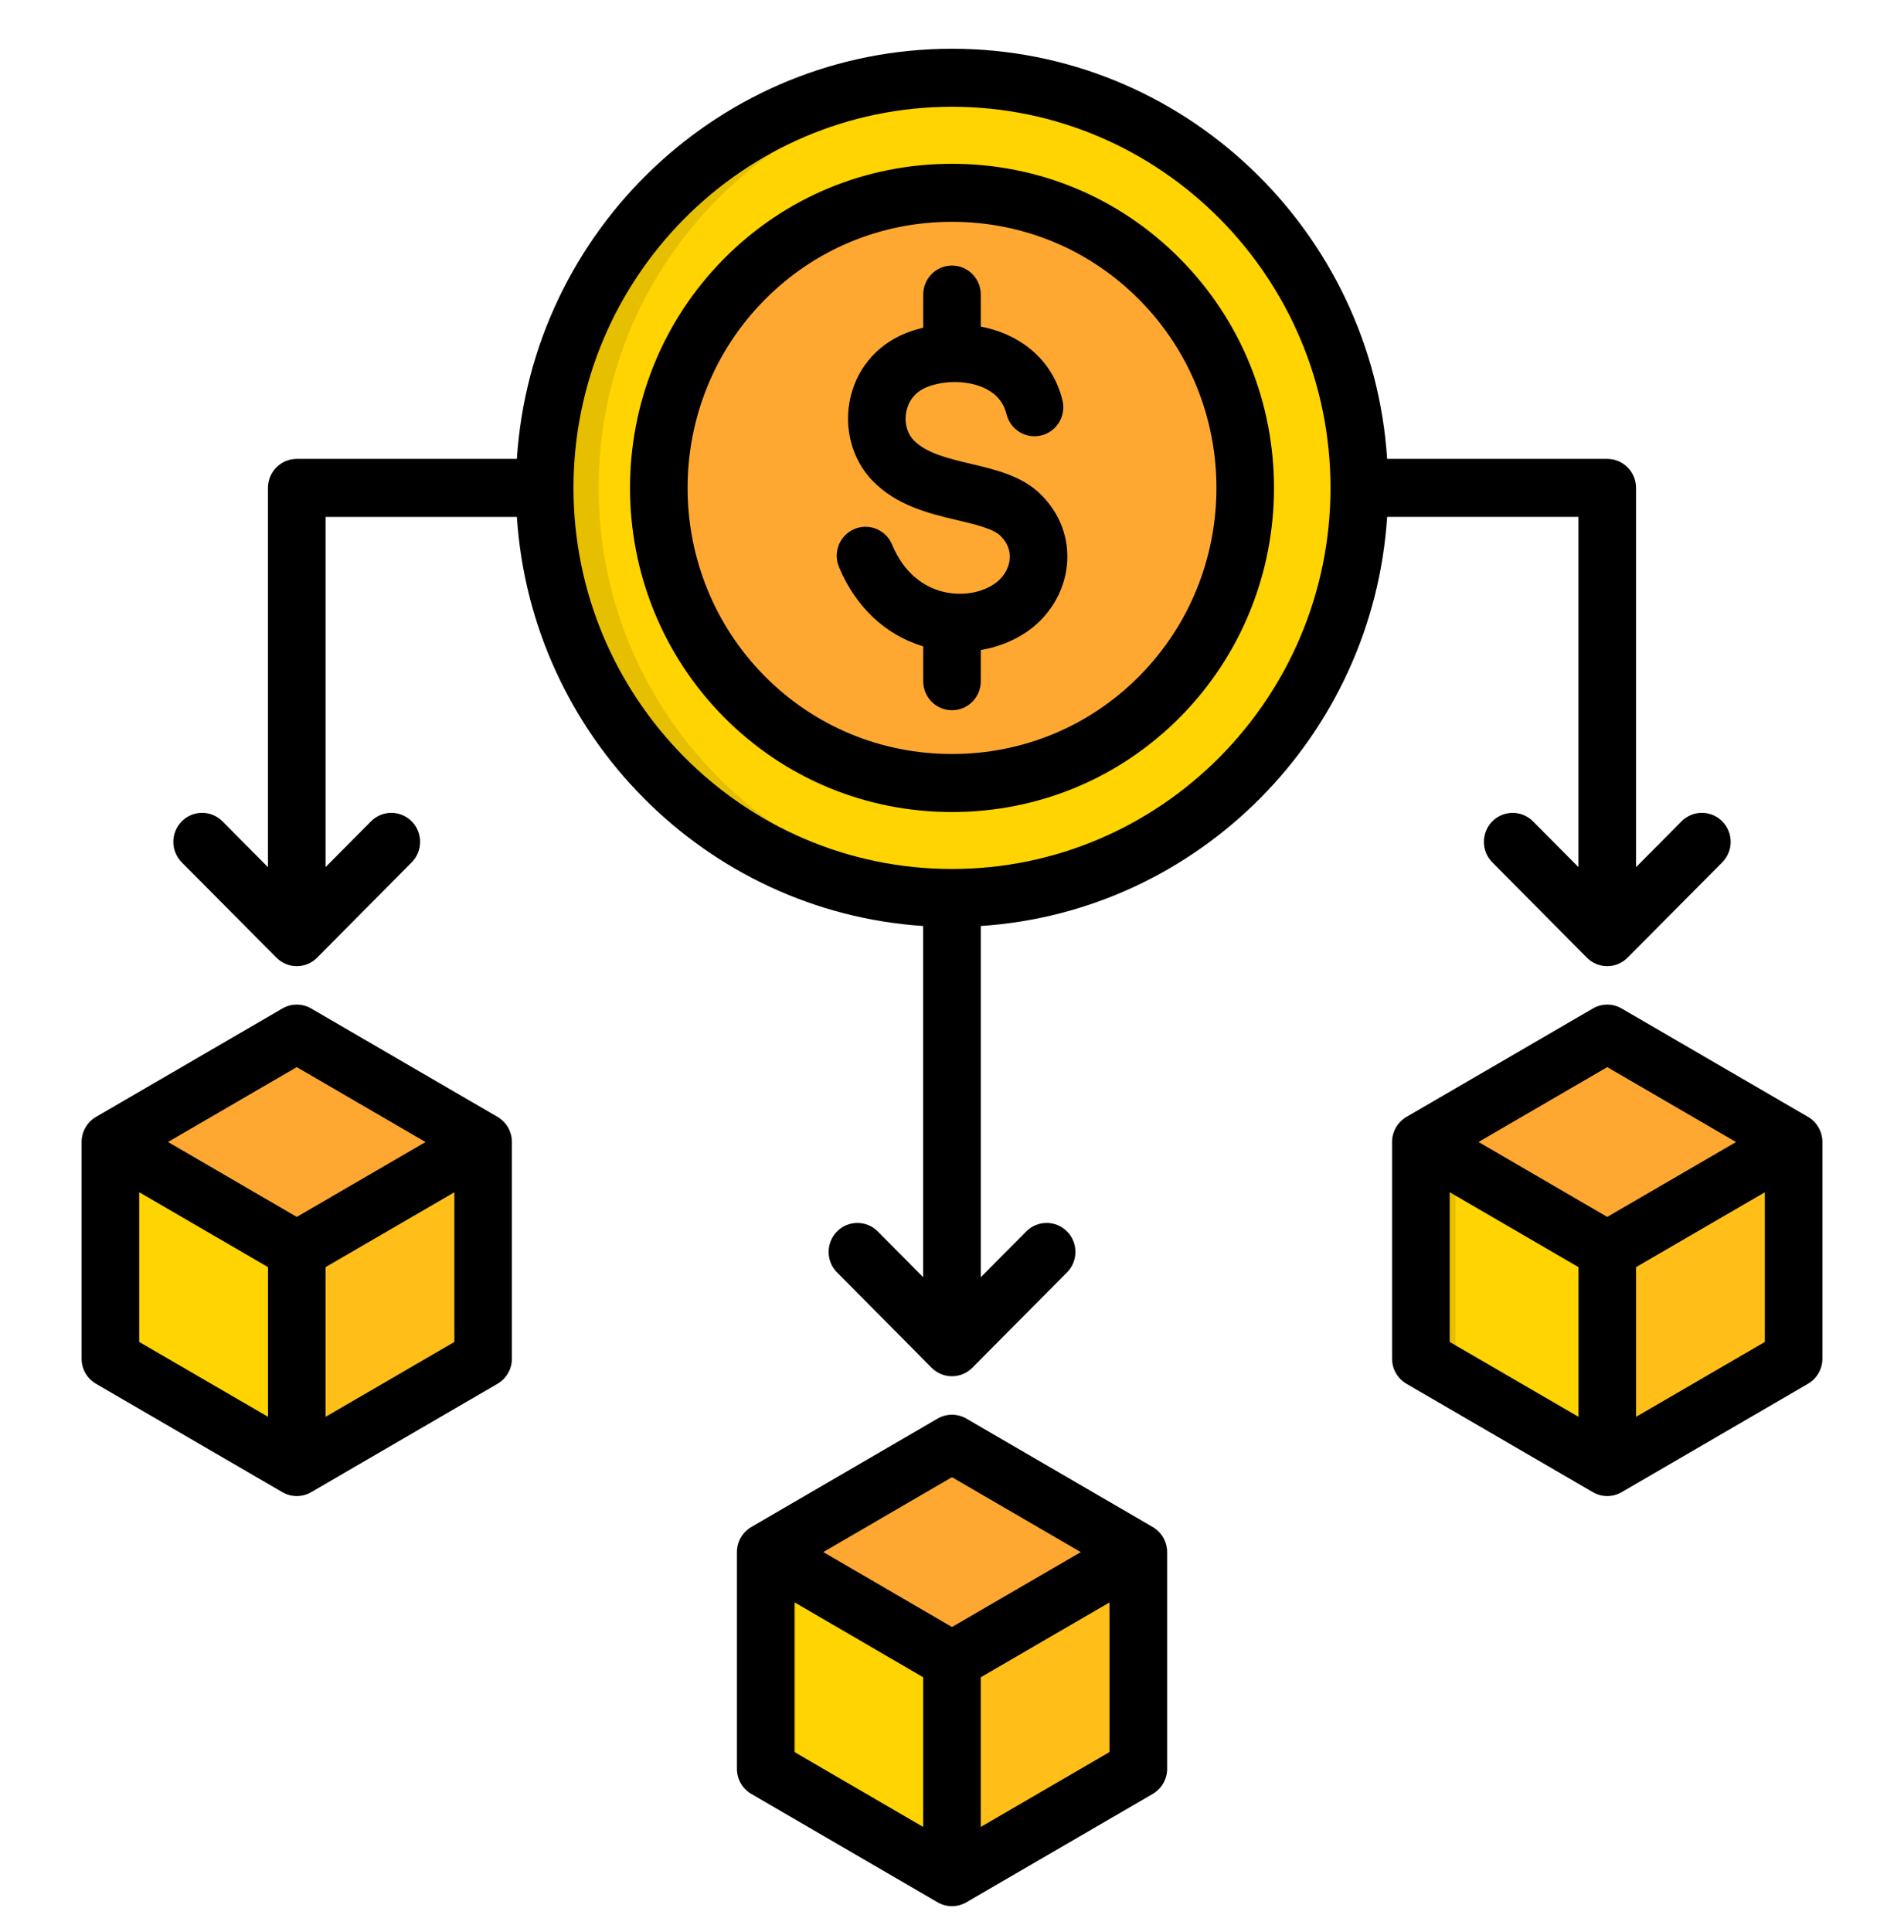
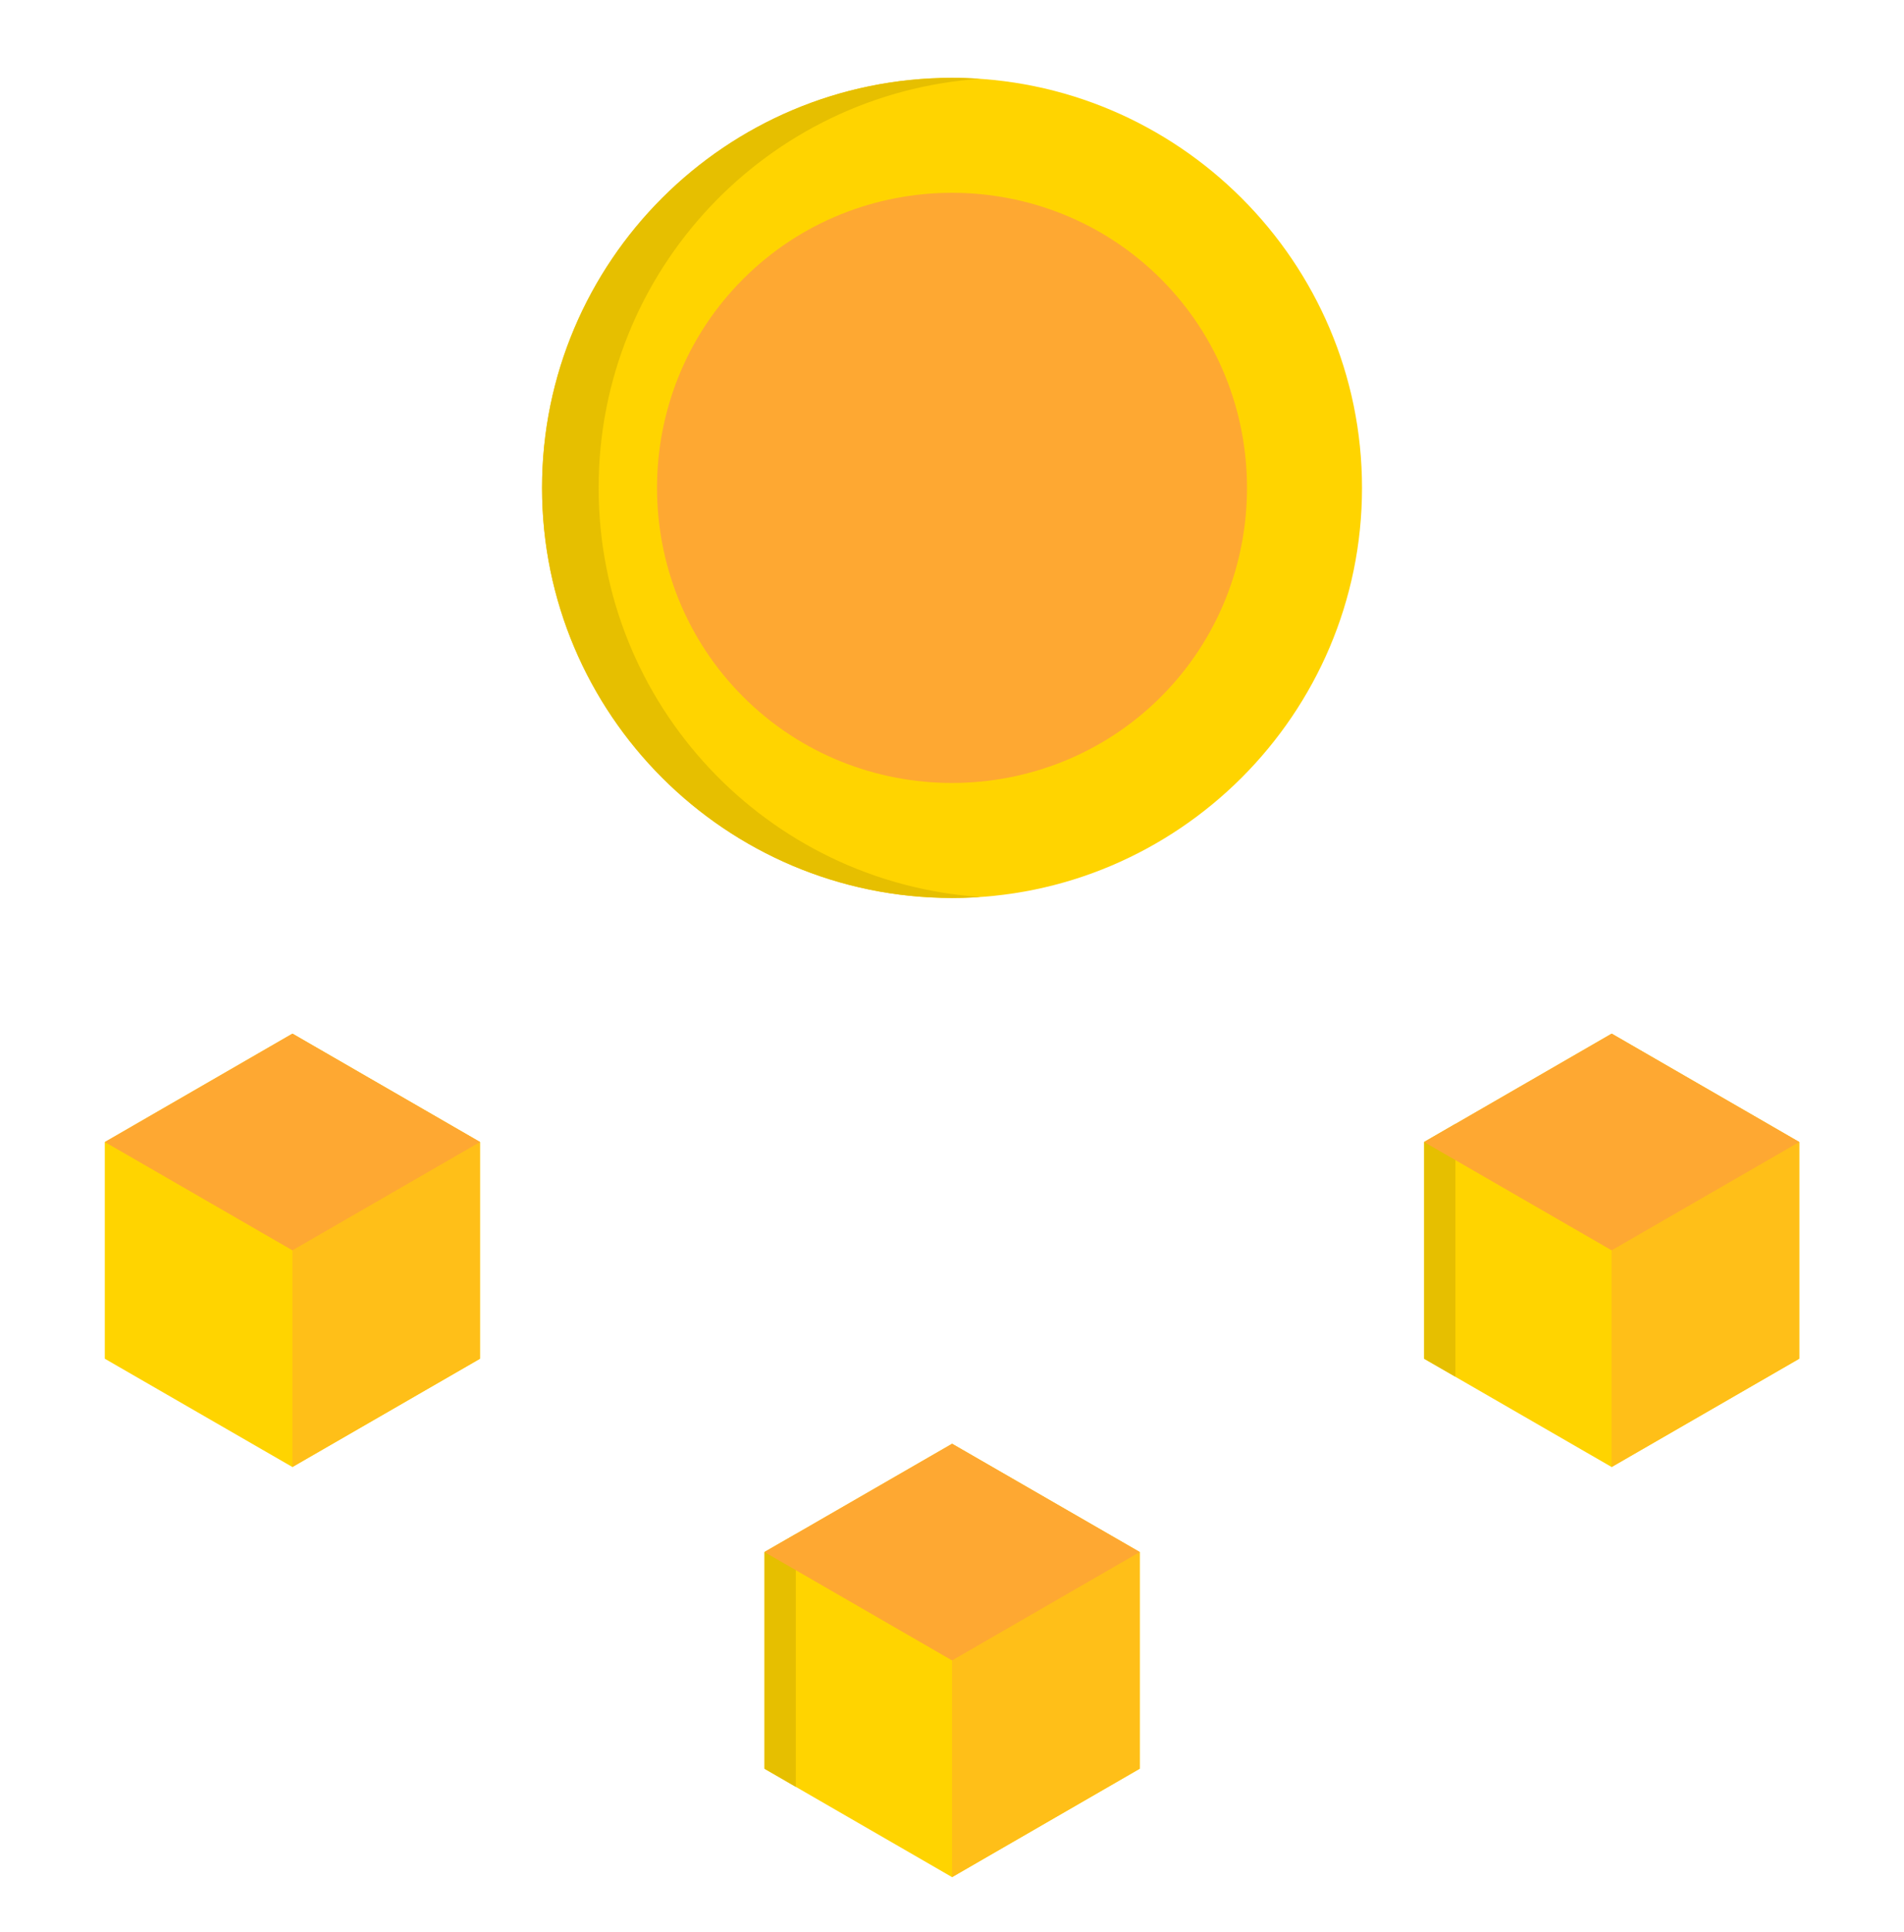
<svg xmlns="http://www.w3.org/2000/svg" width="70" height="71" viewBox="0 0 70 71" fill="none">
  <g clip-path="url(#clip0_8162_8027)">
    <path fill-rule="evenodd" clip-rule="evenodd" d="M59.251 37.991L66.148 41.974V49.938L59.251 53.918L52.356 49.938V41.974L59.251 37.991Z" fill="#FFD400" />
    <path fill-rule="evenodd" clip-rule="evenodd" d="M53.507 50.6L52.356 49.938V41.974L53.507 41.308V50.6Z" fill="#E6BF00" />
    <path fill-rule="evenodd" clip-rule="evenodd" d="M59.251 37.991L66.148 41.974V49.938L59.251 53.918V37.991Z" fill="#FFBF18" />
    <path fill-rule="evenodd" clip-rule="evenodd" d="M59.251 37.991L66.148 41.974L59.251 45.954L52.356 41.974L59.251 37.991Z" fill="#FEA832" />
    <path fill-rule="evenodd" clip-rule="evenodd" d="M35.002 53.064L41.901 57.044V65.007L35.002 68.991L28.105 65.007V57.044L35.002 53.064Z" fill="#FFD400" />
    <path fill-rule="evenodd" clip-rule="evenodd" d="M29.258 65.674L28.105 65.007V57.044L29.258 56.382V65.674Z" fill="#E6BF00" />
    <path fill-rule="evenodd" clip-rule="evenodd" d="M35.002 53.064L41.9 57.044V65.007L35.002 68.991V53.064Z" fill="#FFBF18" />
    <path fill-rule="evenodd" clip-rule="evenodd" d="M35.002 53.064L41.901 57.044L35.002 61.027L28.105 57.044L35.002 53.064Z" fill="#FEA832" />
    <path fill-rule="evenodd" clip-rule="evenodd" d="M35.001 33.004C43.301 33.004 50.074 26.235 50.074 17.931C50.074 9.631 43.301 2.862 35.001 2.862C26.697 2.862 19.928 9.631 19.928 17.931C19.928 26.234 26.698 33.004 35.001 33.004Z" fill="#FFD400" />
    <path fill-rule="evenodd" clip-rule="evenodd" d="M42.68 10.252C46.901 14.478 46.901 21.387 42.68 25.611C38.455 29.832 31.547 29.832 27.324 25.611C23.099 21.386 23.099 14.476 27.324 10.252C31.545 6.031 38.455 6.031 42.68 10.252Z" fill="#FEA832" />
    <path fill-rule="evenodd" clip-rule="evenodd" d="M10.75 37.991L17.647 41.974V49.938L10.75 53.918L3.853 49.938V41.974L10.75 37.991Z" fill="#FFD400" />
-     <path fill-rule="evenodd" clip-rule="evenodd" d="M5.006 50.6L3.853 49.938V41.974L5.006 41.308V50.6Z" fill="#E6BF00" />
    <path fill-rule="evenodd" clip-rule="evenodd" d="M10.749 37.991L17.647 41.974V49.938L10.749 53.918V37.991Z" fill="#FFBF18" />
    <path fill-rule="evenodd" clip-rule="evenodd" d="M10.75 37.991L17.647 41.974L10.75 45.954L3.855 41.974L10.75 37.991Z" fill="#FEA832" />
    <path fill-rule="evenodd" clip-rule="evenodd" d="M35.001 2.86C35.349 2.86 35.697 2.871 36.041 2.896C28.202 3.431 22.008 9.955 22.008 17.93C22.008 25.907 28.202 32.432 36.041 32.967C35.697 32.992 35.349 33.003 35.001 33.003C26.676 33.003 19.928 26.255 19.928 17.93C19.928 9.608 26.676 2.86 35.001 2.86Z" fill="#E6BF00" />
-     <path d="M66.472 41.05L59.62 37.066C59.293 36.875 58.889 36.875 58.561 37.066L51.709 41.05C51.382 41.24 51.179 41.593 51.179 41.972V49.937C51.179 50.318 51.381 50.669 51.709 50.859L58.561 54.843C58.725 54.938 58.908 54.986 59.09 54.986C59.273 54.986 59.456 54.938 59.62 54.843L66.47 50.859C66.797 50.669 67 50.316 67 49.937V41.972C67 41.593 66.799 41.24 66.472 41.05ZM59.09 39.221L63.825 41.974L59.09 44.726L54.357 41.972L59.09 39.221ZM53.297 43.818L58.032 46.571V52.072L53.297 49.321V43.818ZM60.149 52.074V46.572L64.883 43.821V49.322L60.149 52.074ZM42.38 56.123L35.529 52.139C35.201 51.949 34.797 51.949 34.469 52.139L27.622 56.123C27.294 56.314 27.093 56.666 27.093 57.046V65.01C27.093 65.39 27.294 65.742 27.622 65.933L34.469 69.916C34.633 70.011 34.816 70.059 34.999 70.059C35.181 70.059 35.364 70.011 35.529 69.916L42.38 65.933C42.707 65.742 42.91 65.39 42.91 65.01V57.046C42.908 56.664 42.707 56.314 42.38 56.123ZM34.999 54.292L39.735 57.046L34.999 59.798L30.268 57.044L34.999 54.292ZM29.209 58.891L33.94 61.645V67.146L29.209 64.394V58.891ZM36.057 67.147V61.646L40.791 58.895V64.394L36.057 67.147ZM35 6.02C31.827 6.02 28.852 7.256 26.624 9.502C22.009 14.149 22.007 21.714 26.624 26.366C28.852 28.608 31.827 29.845 35 29.845C38.173 29.845 41.147 28.608 43.376 26.366C47.992 21.715 47.992 14.15 43.376 9.503C41.148 7.256 38.173 6.02 35 6.02ZM41.878 24.858C40.05 26.698 37.606 27.712 35 27.712C32.394 27.712 29.95 26.699 28.122 24.859C24.332 21.039 24.33 14.826 28.122 11.01C29.95 9.166 32.394 8.152 35 8.152C37.606 8.152 40.05 9.167 41.878 11.008C45.67 14.826 45.67 21.038 41.878 24.858ZM38.252 18.16C38.973 18.867 39.319 19.791 39.226 20.762C39.131 21.758 38.561 22.689 37.703 23.254C37.212 23.578 36.649 23.791 36.058 23.89V25.038C36.058 25.627 35.584 26.103 35 26.103C34.416 26.103 33.942 25.626 33.942 25.038V23.756C33.932 23.754 33.922 23.751 33.913 23.748C32.536 23.325 31.448 22.291 30.844 20.838C30.619 20.295 30.873 19.67 31.412 19.443C31.951 19.216 32.572 19.473 32.797 20.015C33.254 21.115 33.993 21.543 34.532 21.71C35.227 21.923 35.997 21.832 36.544 21.47C36.871 21.255 37.086 20.914 37.12 20.556C37.151 20.234 37.036 19.943 36.777 19.69C36.513 19.431 35.853 19.274 35.215 19.123C34.163 18.874 32.97 18.59 32.072 17.663C31.311 16.875 31.006 15.697 31.272 14.583C31.544 13.441 32.355 12.562 33.495 12.172C33.641 12.123 33.791 12.081 33.942 12.044V10.826C33.942 10.236 34.416 9.76 35 9.76C35.584 9.76 36.058 10.238 36.058 10.826V12.002C36.508 12.09 36.938 12.239 37.32 12.45C38.218 12.946 38.821 13.729 39.061 14.714C39.2 15.286 38.853 15.863 38.285 16.003C37.716 16.143 37.143 15.794 37.004 15.222C36.906 14.822 36.677 14.526 36.302 14.319C35.73 14.003 34.874 13.951 34.175 14.19C33.605 14.384 33.401 14.782 33.33 15.082C33.233 15.485 33.335 15.914 33.588 16.177C34.054 16.658 34.853 16.847 35.698 17.049C36.616 17.266 37.566 17.491 38.252 18.16ZM58.031 18.998V31.87L56.362 30.189C55.949 29.773 55.279 29.771 54.865 30.187C54.452 30.603 54.451 31.278 54.864 31.694L58.341 35.198C58.539 35.398 58.808 35.51 59.089 35.51C59.37 35.51 59.639 35.398 59.837 35.198L63.318 31.694C63.731 31.278 63.731 30.603 63.318 30.187C62.905 29.771 62.235 29.771 61.821 30.187L60.149 31.871V17.931C60.149 17.343 59.675 16.866 59.09 16.866H50.998C50.45 8.462 43.486 1.792 35.001 1.792C26.516 1.792 19.549 8.462 19.002 16.866H10.91C10.324 16.866 9.851 17.343 9.851 17.931V31.871L8.179 30.187C7.765 29.771 7.095 29.771 6.682 30.187C6.269 30.603 6.269 31.278 6.682 31.694L10.163 35.198C10.361 35.398 10.63 35.51 10.911 35.51C11.192 35.51 11.461 35.398 11.659 35.198L15.136 31.694C15.549 31.278 15.549 30.602 15.135 30.187C14.721 29.771 14.051 29.771 13.638 30.189L11.969 31.87V18.998H19.003C19.528 27.049 25.942 33.505 33.94 34.034V46.942L32.272 45.261C31.858 44.844 31.188 44.843 30.775 45.259C30.362 45.675 30.36 46.35 30.774 46.766L34.25 50.27C34.449 50.47 34.718 50.582 34.999 50.582C35.279 50.582 35.548 50.47 35.747 50.27L39.228 46.766C39.641 46.35 39.641 45.675 39.228 45.259C38.814 44.843 38.144 44.843 37.731 45.259L36.058 46.943V34.034C44.058 33.508 50.475 27.05 50.998 18.997H58.031V18.998ZM35.001 31.938C27.328 31.938 21.084 25.654 21.084 17.931C21.084 10.209 27.328 3.924 35.001 3.924C42.674 3.924 48.915 10.209 48.915 17.931C48.915 25.654 42.674 31.938 35.001 31.938ZM18.292 41.05L11.441 37.066C11.114 36.875 10.71 36.875 10.381 37.066L3.53 41.05C3.203 41.24 3 41.593 3 41.972V49.937C3 50.318 3.201 50.669 3.53 50.859L10.381 54.843C10.545 54.938 10.728 54.986 10.911 54.986C11.094 54.986 11.277 54.938 11.441 54.843L18.291 50.859C18.618 50.669 18.82 50.316 18.82 49.937V41.972C18.82 41.593 18.619 41.24 18.292 41.05ZM10.91 39.221L15.645 41.974L10.911 44.726L6.177 41.972L10.91 39.221ZM5.118 43.818L9.853 46.571V52.072L5.118 49.321V43.818ZM11.969 52.074V46.572L16.704 43.821V49.322L11.969 52.074Z" fill="black" />
  </g>
  <defs>
    <clipPath id="clip0_8162_8027">
      <rect width="70" height="70" fill="white" transform="translate(0 0.926)" />
    </clipPath>
  </defs>
</svg>